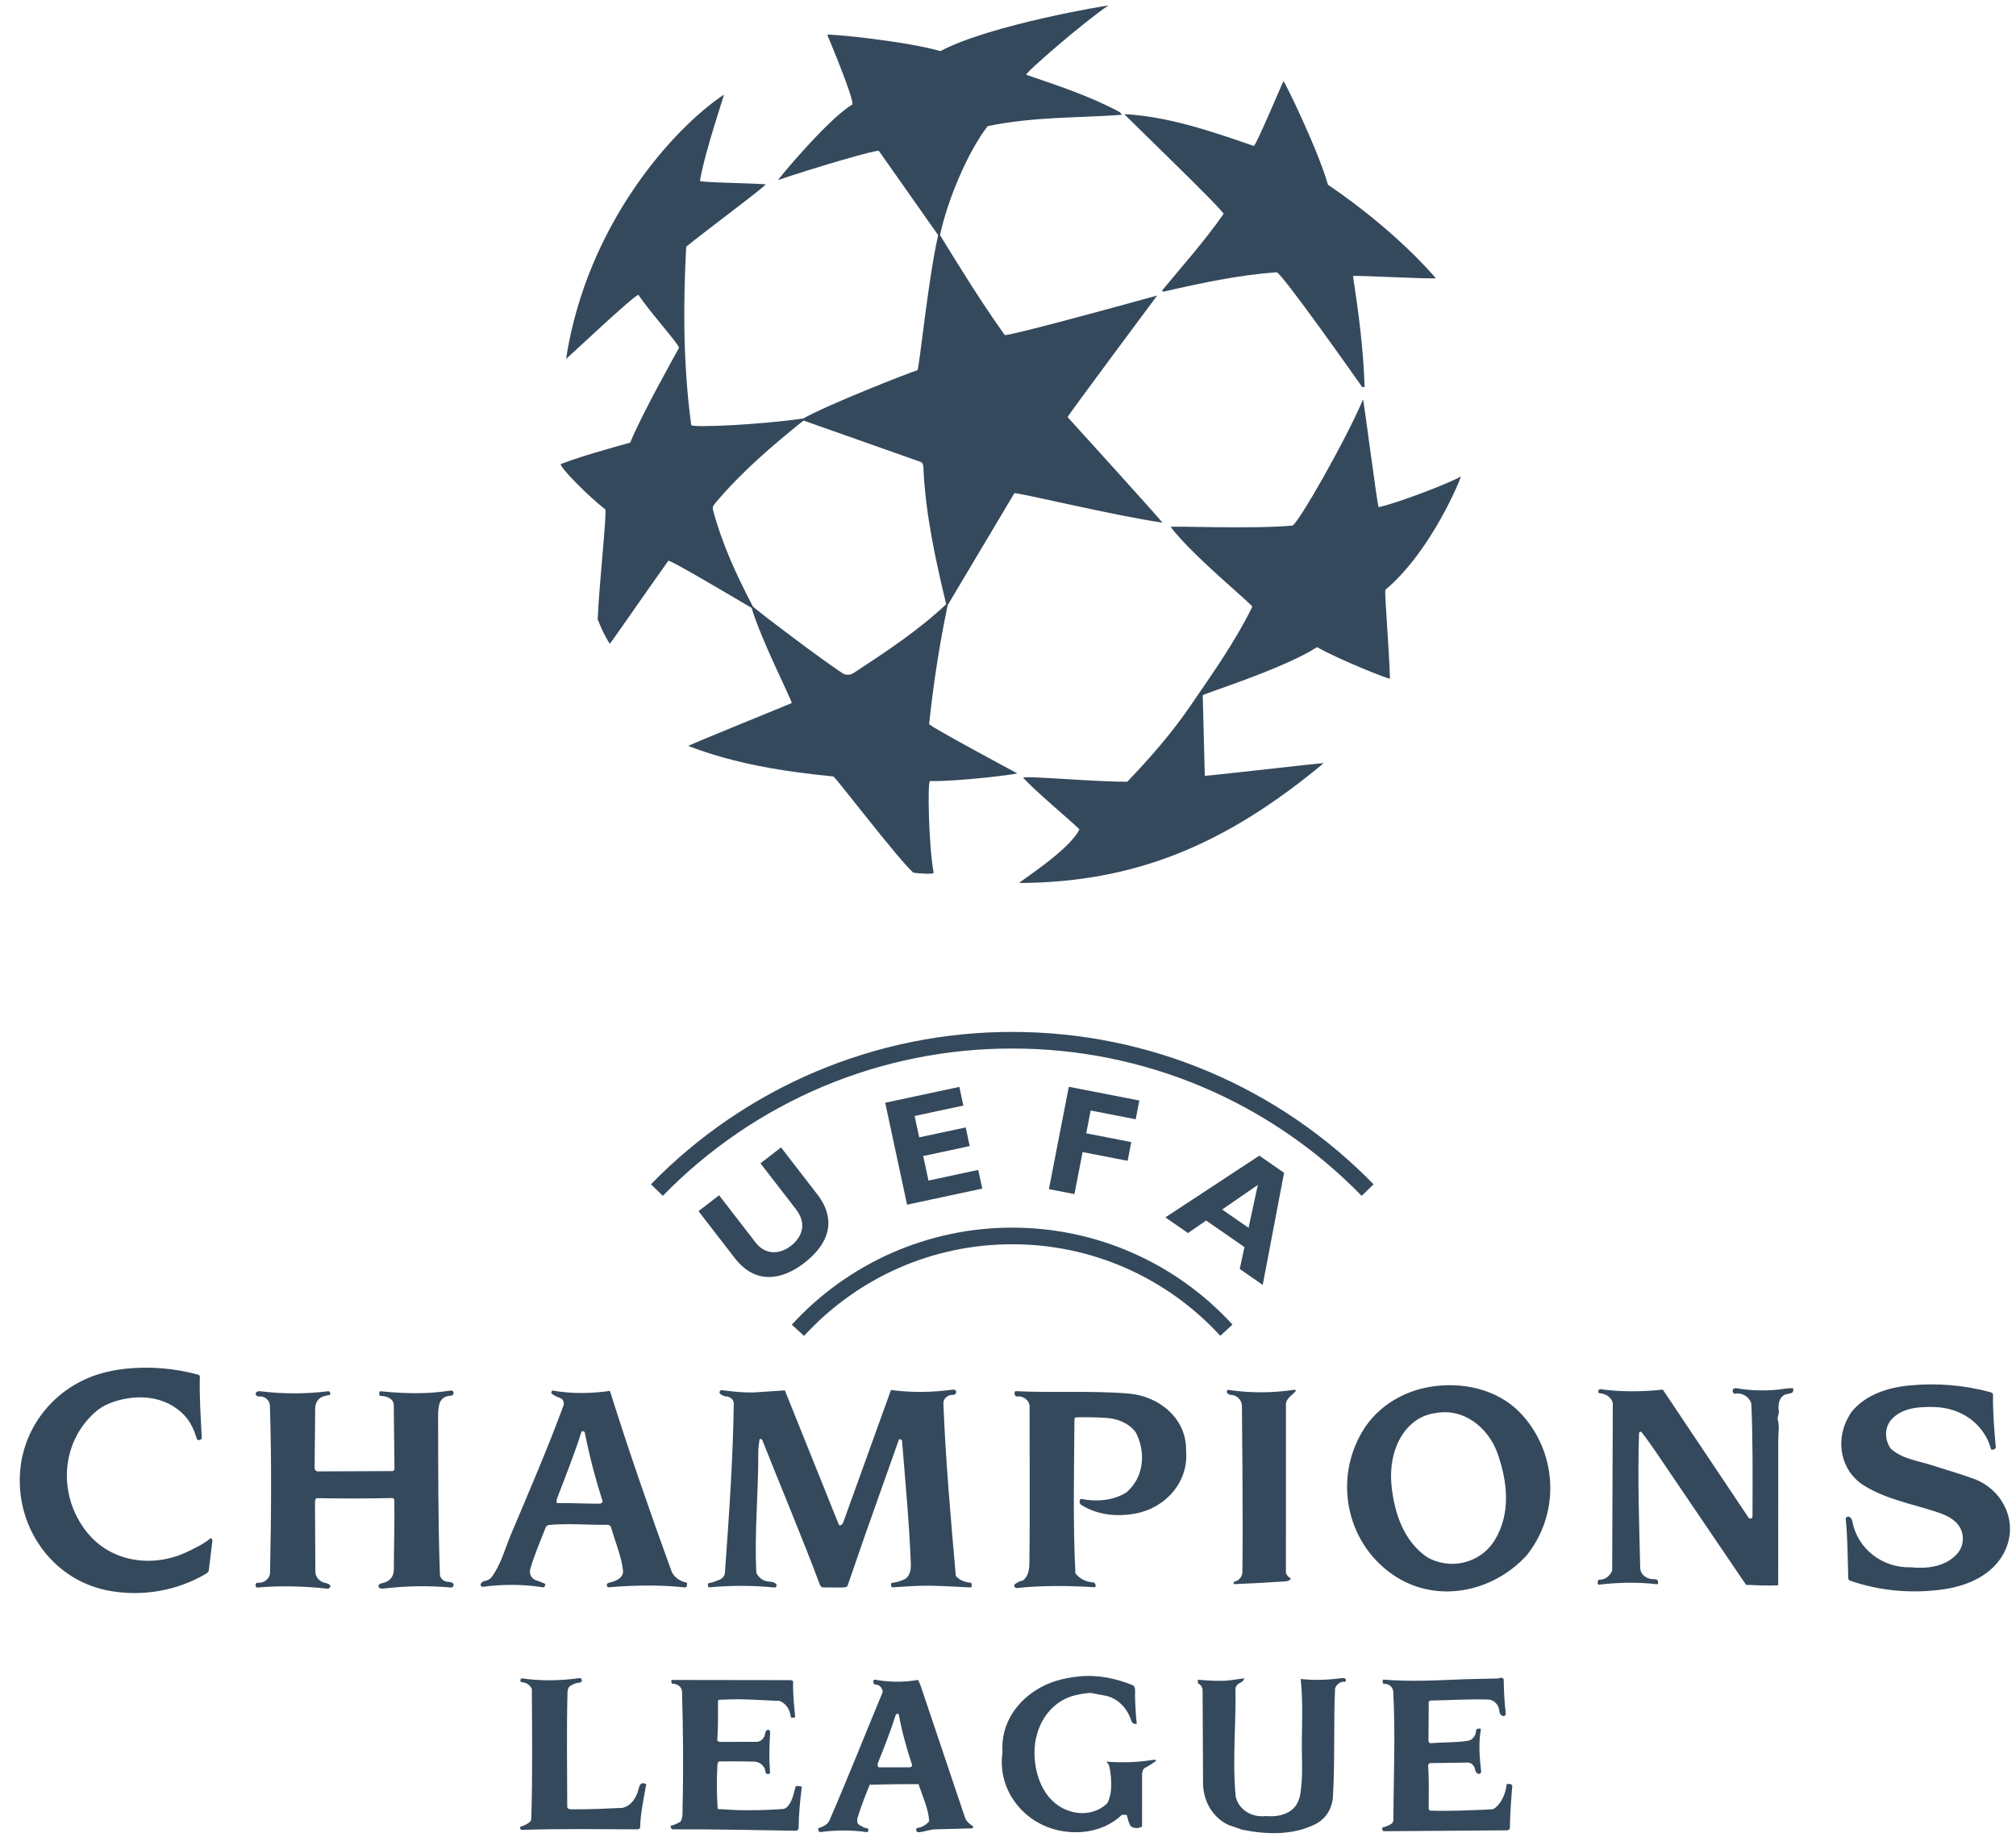
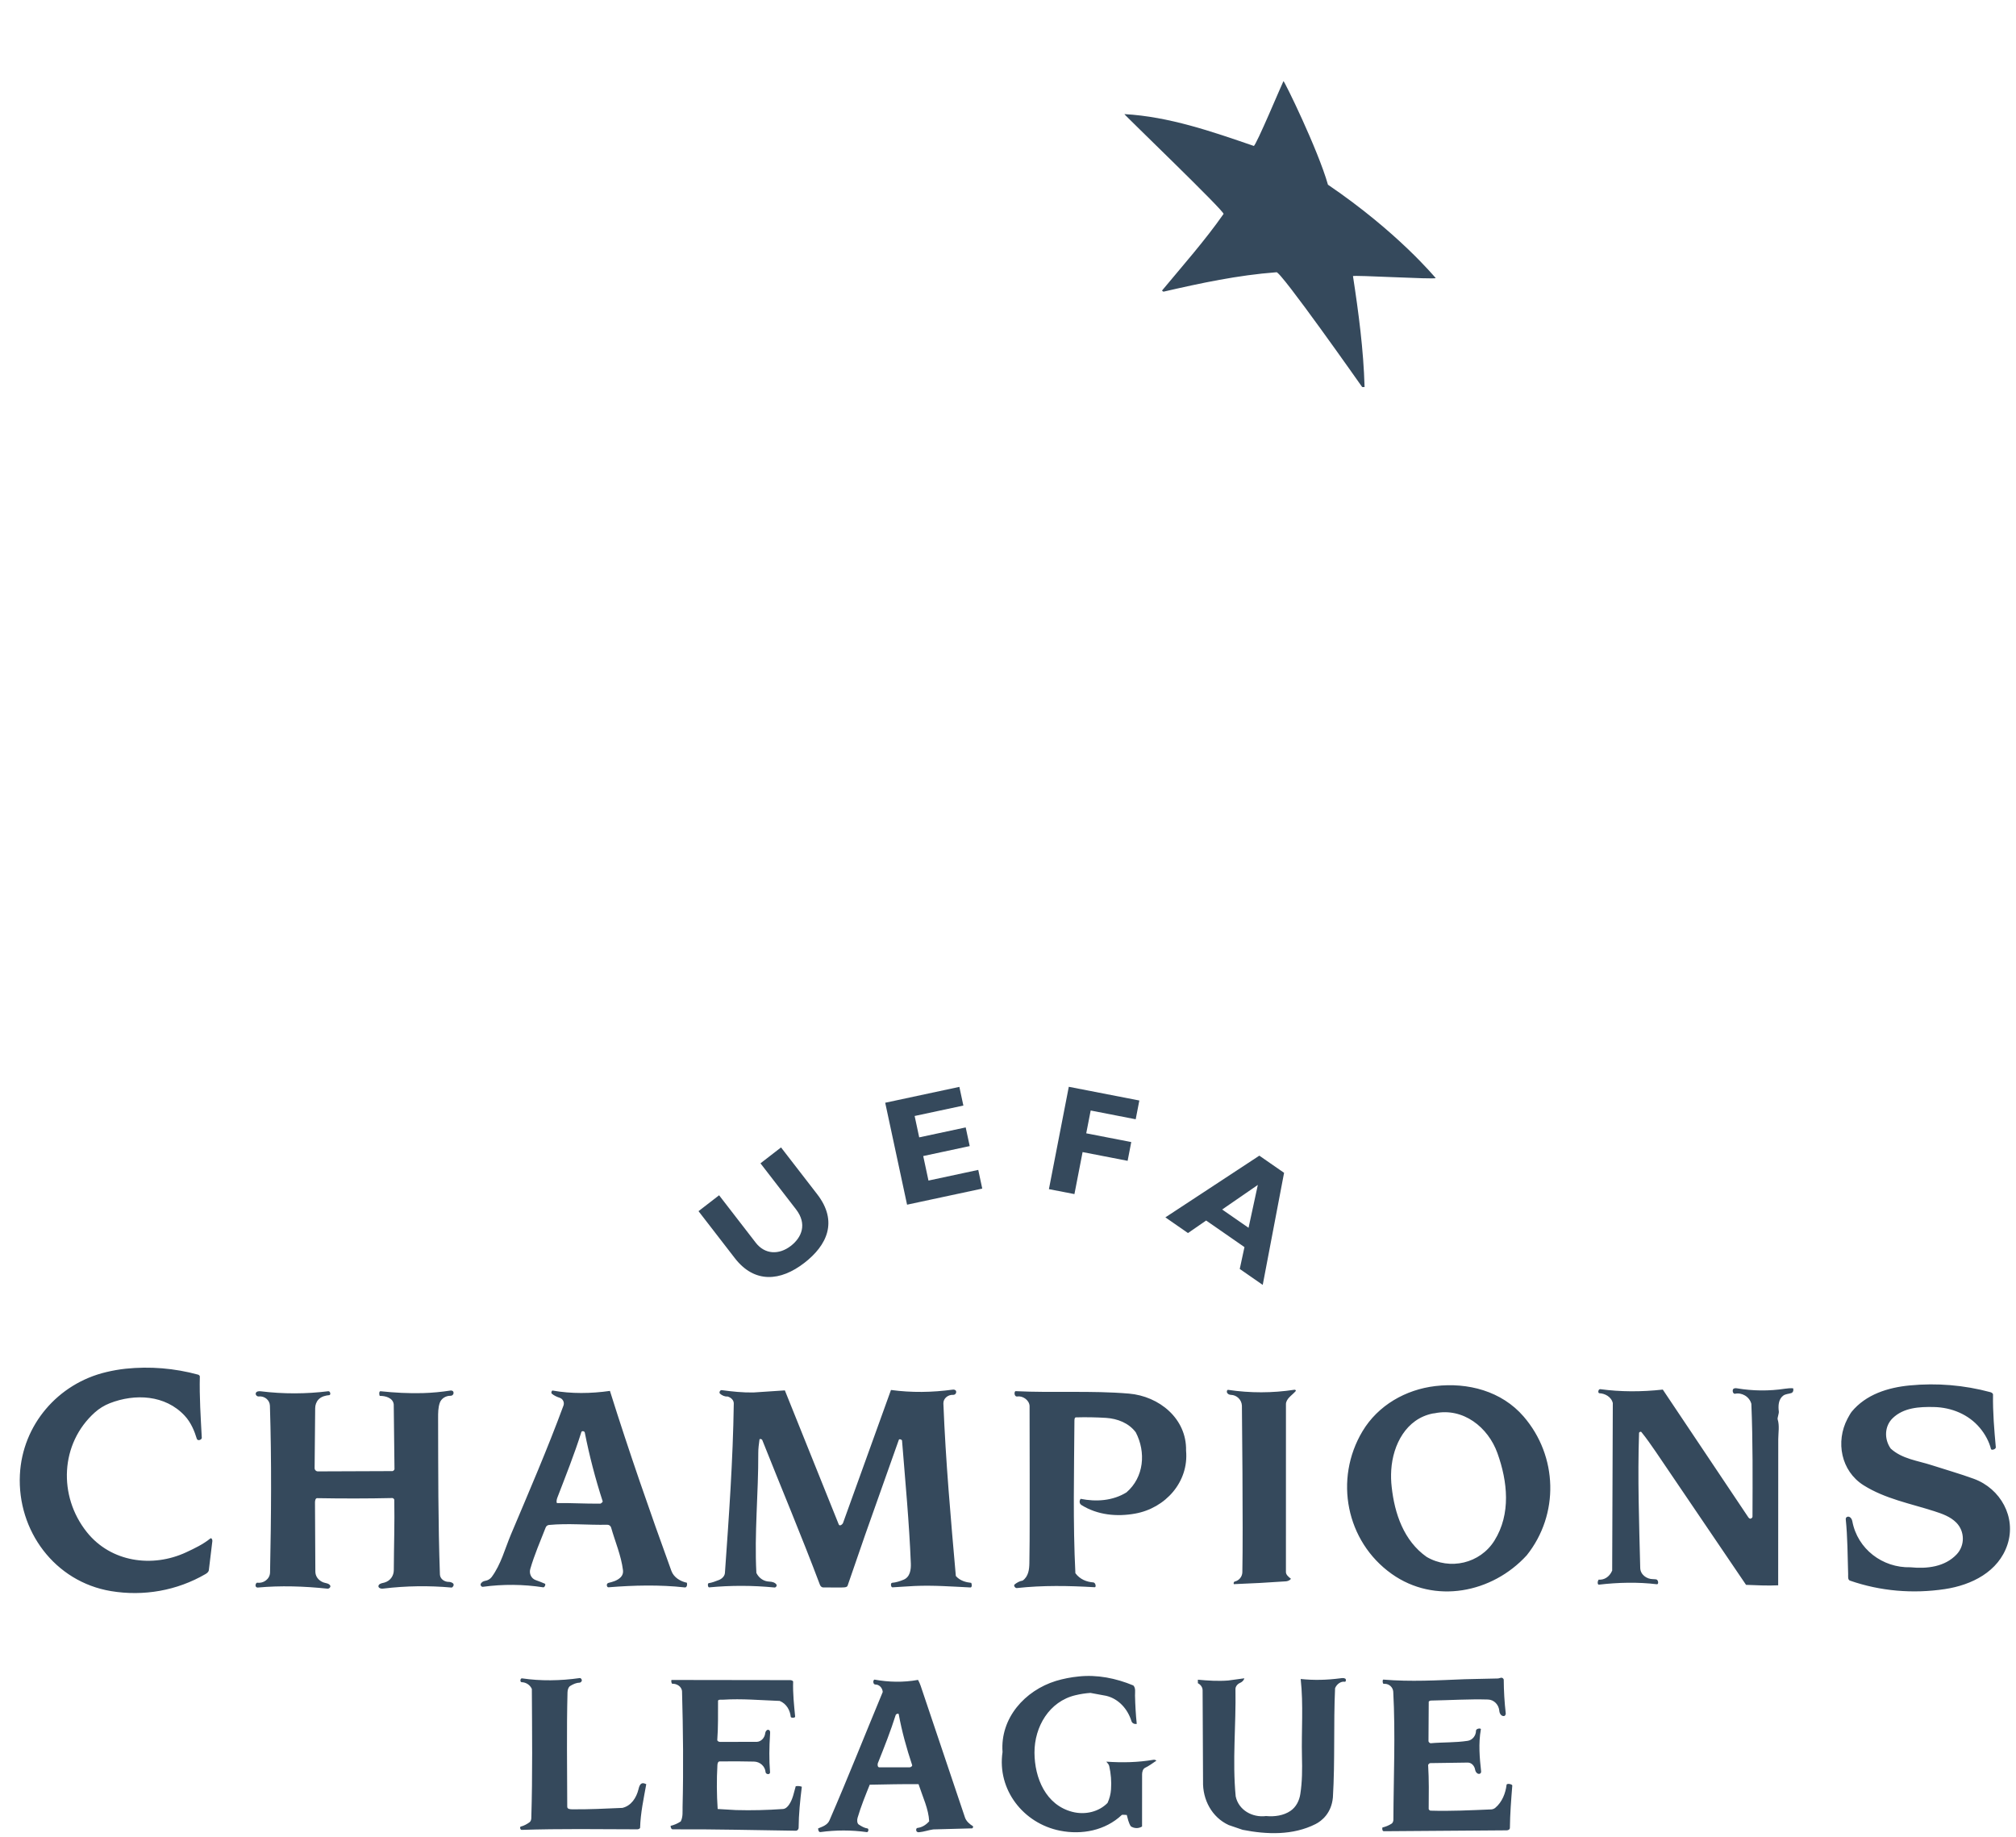
<svg xmlns="http://www.w3.org/2000/svg" width="100%" height="100%" viewBox="0 0 371 338" xml:space="preserve" style="fill-rule:evenodd;clip-rule:evenodd;stroke-linejoin:round;stroke-miterlimit:2;">
  <g>
-     <path d="M250.833,73.512c0.092,-0.223 2.668,19.847 2.88,19.808c3.021,-0.563 13.199,-4.463 15.127,-5.636c0.168,-0.1 -5.215,13.536 -13.88,20.848c-0.241,0.203 0.714,11.165 0.826,16.339c0.004,0.244 -9.107,-3.358 -13.41,-5.779c-6.259,4.04 -21.046,8.6 -21.038,8.866l0.378,14.796c0.004,0.155 22.081,-2.474 21.86,-2.292c-18.117,15.068 -34.749,21.918 -55.981,22.034c-0.434,0.002 9.241,-5.987 11.046,-9.885c-1.565,-1.546 -8.685,-7.523 -10.343,-9.508c0.217,-0.388 13.074,0.777 19.148,0.757c4.192,-4.365 8.184,-8.948 11.61,-13.95c4.056,-5.918 8.232,-11.793 11.401,-18.254c0.149,-0.309 -10.939,-9.309 -15.023,-14.681c-0.18,-0.235 15.076,0.431 22.384,-0.252c0.936,-0.09 9.875,-15.754 13.015,-23.211Zm-46.879,-72.486c-4.276,2.827 -15.546,12.582 -15.092,12.737c5.673,1.944 11.609,3.874 17.106,6.815c0.173,0.09 0.294,0.25 0.486,0.554c-8.297,0.591 -16.224,0.329 -24.691,2.077c-3.766,4.859 -7.49,13.906 -8.774,20.061c3.866,6.272 7.676,12.478 11.916,18.384c0.59,0.239 19.129,-4.794 28.048,-7.269c0,0 -16.583,22.254 -16.484,22.371c0,0 17.651,19.448 17.444,19.419c-8.994,-1.296 -27.077,-5.695 -27.248,-5.406l-12.261,20.586c-1.482,6.995 -2.621,14.401 -3.422,21.893c0.274,0.536 16.224,9.07 16.224,9.07c0.217,0.117 -10.752,1.533 -16.059,1.417c-0.48,-0.01 -0.269,11.676 0.673,16.899c0.045,0.255 -2.674,0.168 -3.771,-0.063c-3.138,-2.895 -14.328,-17.644 -14.7,-17.682c-9.064,-0.89 -18.13,-2.314 -26.67,-5.608c-0.225,-0.087 18.998,-7.843 19.015,-7.898c0.122,-0.35 -5.73,-11.846 -7.368,-17.5c-5.057,-2.999 -15.143,-8.95 -15.335,-8.686c-3.587,5.023 -10.722,15.343 -10.768,15.276c-1.025,-1.539 -1.664,-3.085 -2.231,-4.501c0.266,-6.521 1.754,-19.965 1.386,-20.246c-2.761,-2.093 -8.565,-7.866 -8.158,-8.34c4.213,-1.563 8.414,-2.712 12.76,-3.933c1.946,-4.889 8.391,-16.347 8.976,-17.453c-0.051,-0.705 -5.624,-6.882 -7.443,-9.716c-0.307,-0.482 -13.365,11.899 -13.344,11.762c3.859,-25.008 20.004,-42.622 29.041,-48.618c0.153,-0.102 -3.487,10.456 -4.403,15.844c-0.053,0.319 8.281,0.393 12.103,0.644c0.049,0.334 -11.852,9.166 -14.632,11.495c-0.46,8.763 -0.728,20.621 0.93,32.837c0.428,0.452 12.134,-0.026 20.595,-1.226c4.702,-2.637 19.129,-8.277 21.035,-8.903c0.312,-0.102 1.966,-16.854 3.812,-24.84c-0.724,-1.037 -10.91,-15.505 -10.91,-15.505c-0.235,-0.348 -12.766,3.368 -18.524,5.359c-0.258,0.09 9.092,-11.179 13.633,-13.906c0.412,-0.934 -4.61,-12.817 -4.61,-12.817c-0.07,-0.255 14.141,1.083 20.824,2.995c9.178,-4.876 31.098,-8.512 30.891,-8.379Zm-72.079,91.272c-0.362,0.425 -0.832,0.895 -0.674,1.492c1.633,6.175 4.29,12.003 7.375,17.86l2.488,1.98c4.581,3.473 9.143,6.981 13.906,10.215c0.63,0.432 1.465,0.437 2.101,0.014c5.898,-3.871 11.83,-7.749 17.051,-12.659c-1.979,-8.279 -3.843,-16.723 -4.201,-25.342c-0.014,-0.327 -0.188,-0.744 -0.407,-0.823l-21.645,-7.645c-5.769,4.621 -11.278,9.374 -15.994,14.908Z" style="fill:#35495c;" />
    <path d="M236.191,14.932c0.116,-0.163 6.351,12.582 8.191,19.058c12.882,8.759 19.601,16.956 19.834,17.185c-0.321,0.278 -15.268,-0.603 -15.229,-0.356c1.032,6.724 1.938,13.539 2.134,20.403c-0.088,-0 -0.429,0.023 -0.445,-0c0,-0 -15.123,-21.535 -15.783,-21.12c-7.157,0.542 -13.895,1.993 -20.796,3.577c0.049,-0.012 -0.126,-0.055 -0.253,-0.208c3.871,-4.663 7.872,-9.166 11.325,-14.099c0.286,-0.409 -18.425,-18.387 -18.249,-18.375c8.251,0.466 16.078,3.201 23.809,5.855c0.355,0.122 5.317,-11.721 5.462,-11.92Zm-103.384,240.888c1.932,0.264 3.884,0.462 5.832,0.432l5.797,-0.385l9.915,24.663c0.165,0.413 0.693,-0 0.793,-0.276l8.82,-24.464c3.794,0.517 7.584,0.451 11.327,-0.056c0.264,-0.04 0.576,0.015 0.656,0.285c0.013,0.048 0.02,0.097 0.02,0.146c0,0.288 -0.236,0.525 -0.524,0.525c-0.008,-0 -0.017,-0.001 -0.025,-0.001c-0.953,-0.061 -1.846,0.654 -1.809,1.597c0.417,10.592 1.357,21.157 2.291,31.737c0.759,0.883 1.875,1.163 2.84,1.265c0.177,0.432 0.091,0.857 -0.154,0.845c-3.391,-0.164 -6.831,-0.428 -10.266,-0.272c-1.365,0.061 -2.735,0.18 -4.08,0.249c-0.302,0.012 -0.413,-0.811 -0.053,-0.838c0.693,-0.053 1.429,-0.284 2.116,-0.574c1.175,-0.497 1.361,-1.838 1.316,-2.985c-0.3,-7.555 -1.02,-15.08 -1.621,-22.614c-0.014,-0.168 -0.511,-0.364 -0.59,-0.133l-6.172,17.414l-3.258,9.436c-0.123,0.36 -0.842,0.313 -1.315,0.321l-3.172,-0.004c-0.28,-0.008 -0.503,-0.233 -0.603,-0.493c-3.363,-8.947 -7.083,-17.749 -10.607,-26.629c-0.078,-0.199 -0.487,-0.284 -0.513,-0.104c-0.115,0.815 -0.229,1.661 -0.225,2.508c0.034,7.391 -0.74,14.767 -0.348,22.048c0.497,0.994 1.382,1.552 2.363,1.59c0.517,0.019 1.082,0.148 1.343,0.569c0.107,0.169 -0.098,0.543 -0.376,0.517c-3.998,-0.393 -8.024,-0.401 -12.022,-0.023c-0.245,0.023 -0.331,-0.738 -0.079,-0.776c0.627,-0.088 1.241,-0.344 1.854,-0.573c0.494,-0.184 1.081,-0.658 1.128,-1.308c0.728,-10.278 1.482,-20.712 1.629,-31.171c0.008,-0.589 -0.437,-1.086 -1.14,-1.299c-0.458,0.052 -1.018,-0.173 -1.39,-0.517c-0.242,-0.227 0.03,-0.691 0.302,-0.652Zm-49.904,0.076c0.2,-0.031 0.429,0.053 0.497,0.176c0.045,0.08 0.069,0.17 0.069,0.261c0,0.289 -0.237,0.527 -0.526,0.527c-0.008,-0 -0.015,-0 -0.022,-0.001c-0.879,-0.015 -1.717,0.49 -1.999,1.32c-0.302,0.898 -0.3,1.866 -0.298,2.817c0.022,9.579 -0.004,19.164 0.331,28.739c0.029,0.807 0.805,1.38 1.625,1.372c0.268,0 0.528,0.081 0.746,0.237c0.145,0.108 0.215,0.306 0.105,0.509c-0.048,0.088 -0.189,0.31 -0.334,0.298c-4.17,-0.377 -8.369,-0.316 -12.526,0.184c-0.197,0.023 -0.53,0.053 -0.781,-0.141c-0.143,-0.112 -0.215,-0.309 -0.082,-0.509c0.219,-0.329 0.742,-0.364 1.069,-0.462c1.075,-0.325 1.689,-1.247 1.693,-2.287c0.016,-4.312 0.169,-8.621 0.088,-12.938c-0.002,-0.12 -0.213,-0.321 -0.344,-0.321c-4.624,0.107 -9.262,0.1 -13.845,0.023c-0.327,-0.008 -0.407,0.486 -0.403,0.811l0.066,12.66c-0.008,0.891 0.531,1.657 1.472,2.03c0.363,0.141 1.02,0.153 1.259,0.574c0.149,0.264 -0.19,0.611 -0.495,0.581c-4.309,-0.454 -8.661,-0.589 -12.805,-0.209c-0.365,0.031 -0.482,-0.29 -0.433,-0.497c0.039,-0.157 0.143,-0.425 0.339,-0.394c1.098,0.165 2.302,-0.65 2.327,-1.897c0.21,-10.229 0.298,-20.46 -0.025,-30.685c-0.033,-1.039 -1.012,-1.809 -2.048,-1.689c-0.313,0.035 -0.632,-0.286 -0.558,-0.586c0.088,-0.352 0.538,-0.413 0.905,-0.368c4.181,0.521 8.412,0.497 12.433,-0.008c0.392,-0.049 0.527,0.695 0.182,0.723c-0.601,0.049 -1.445,0.221 -1.991,0.814c-0.388,0.421 -0.587,1.003 -0.593,1.576l-0.104,11.032c-0.003,0.328 0.263,0.6 0.591,0.605l13.738,-0.053c0.123,-0 0.37,-0.217 0.368,-0.36l-0.137,-11.899c-0.118,-1.224 -1.555,-1.606 -2.575,-1.58c-0.18,-0.448 -0.086,-0.883 0.153,-0.858c2.547,0.273 5.16,0.413 7.772,0.345c1.707,-0.047 3.408,-0.215 5.096,-0.472Zm245.59,-0.337c0.505,-0.076 1.018,-0.111 1.484,-0.08c0.129,0.356 0.004,0.762 -0.313,0.875c-0.474,0.169 -1.071,0.149 -1.521,0.494c-0.871,0.669 -0.926,1.881 -0.787,2.928c0.041,0.298 -0.29,1.179 -0.221,1.396c0.374,1.208 0.121,2.455 0.115,3.671l-0.015,26.895c-1.993,0.1 -3.984,-0.016 -5.913,-0.084l-16.609,-24.487c-0.867,-1.251 -1.721,-2.5 -2.653,-3.636c-0.119,-0.141 -0.424,0.008 -0.428,0.18c-0.28,8.276 0.015,16.561 0.217,24.84c0.031,1.2 1.167,2.061 2.379,2.053c0.119,0 0.477,0.02 0.589,0.049c0.378,0.108 0.462,0.934 0.088,0.887c-3.465,-0.421 -7.109,-0.337 -10.66,0.076c-0.252,0.032 -0.321,-0.542 -0.045,-0.926c0.991,0.096 1.985,-0.489 2.486,-1.66l0.116,-30.83c-0.29,-1.215 -1.533,-1.773 -2.451,-1.805c-0.364,-0.011 -0.241,-0.81 0.16,-0.753c3.683,0.505 7.587,0.509 11.49,0.076l15.726,23.485c0.112,0.164 0.294,0.329 0.474,0.26c0.137,-0.057 0.306,-0.213 0.306,-0.325c0.023,-6.944 0.08,-13.88 -0.21,-20.805c-0.368,-1.352 -1.785,-2.11 -2.985,-1.85c-0.349,0.073 -0.558,-0.477 -0.378,-0.826c0.092,-0.176 0.413,-0.225 0.693,-0.176c2.925,0.495 5.924,0.531 8.866,0.078Zm22.958,-0.605c4.98,-0.482 10.006,-0.063 14.836,1.24c0.209,0.056 0.489,0.225 0.485,0.44c-0.053,3.254 0.225,6.539 0.513,9.689c0.036,0.386 -0.818,0.626 -0.89,0.333c-0.333,-1.335 -1.067,-2.727 -2.05,-3.892c-2.091,-2.496 -5.235,-3.767 -8.458,-3.835c-2.672,-0.061 -5.567,0.103 -7.578,2.049c-1.517,1.469 -1.597,3.855 -0.368,5.594c2.095,1.918 4.971,2.222 7.567,3.065c2.58,0.838 5.195,1.572 7.746,2.508c4.902,1.801 7.831,7.048 6.175,12.091c-1.641,5.006 -6.611,7.463 -11.517,8.199c-5.866,0.883 -11.862,0.389 -17.471,-1.561c-0.421,-0.148 -0.321,-0.787 -0.329,-1.162c-0.1,-3.467 -0.107,-6.892 -0.44,-10.118c-0.041,-0.413 0.378,-0.562 0.634,-0.458c0.341,0.137 0.509,0.478 0.578,0.834c0.959,5.098 5.56,8.581 10.691,8.45c3.048,0.309 6.339,-0.069 8.52,-2.391c1.526,-1.635 1.496,-4.217 -0.069,-5.816c-1.1,-1.116 -2.604,-1.641 -4.064,-2.111c-4.405,-1.415 -9.043,-2.278 -13.015,-4.778c-4.148,-2.616 -5.18,-8.007 -2.96,-12.236c0.137,-0.26 0.57,-1.043 0.754,-1.269c2.643,-3.22 6.711,-4.481 10.71,-4.865Zm-328.346,-3.073c4.486,-0.468 9.02,-0.097 13.371,1.094c0.123,0.035 0.301,0.204 0.299,0.317c-0.092,3.775 0.163,7.538 0.359,11.296c0.019,0.364 -0.768,0.674 -0.92,0.173c-0.41,-1.347 -1.044,-2.964 -2.22,-4.229c-3.585,-3.859 -9.165,-4.111 -13.802,-2.298c-1.011,0.397 -1.944,0.978 -2.745,1.693c-6.368,5.72 -6.776,15.368 -1.468,22.02c4.43,5.556 12.081,6.612 18.302,3.706c1.547,-0.722 3.107,-1.468 4.417,-2.531c0.227,-0.18 0.411,0.241 0.384,0.462l-0.648,5.352c-0.042,0.329 -0.329,0.566 -0.621,0.734c-5.247,3.049 -11.382,4.129 -17.384,3.133c-10.349,-1.717 -17.271,-11.108 -16.768,-21.41c0.448,-9.177 7.018,-16.797 15.889,-18.892c1.17,-0.283 2.358,-0.49 3.555,-0.62Zm163.78,4.127c6.922,0.34 13.911,-0.137 20.875,0.45c5.552,0.474 10.642,4.593 10.51,10.495c0.529,5.774 -3.807,10.584 -9.363,11.586c-3.381,0.611 -6.932,0.272 -9.885,-1.572c-0.368,-0.229 -0.466,-0.719 -0.156,-1.143c2.848,0.569 5.892,0.381 8.432,-1.183c3.238,-2.788 3.621,-7.402 1.713,-11.061c-1.293,-1.721 -3.366,-2.508 -5.441,-2.651c-1.851,-0.116 -3.706,-0.148 -5.56,-0.096c-0.264,0.008 -0.284,0.361 -0.286,0.67c-0.06,9.327 -0.289,18.743 0.177,28.005c0.857,1.155 2.086,1.605 3.3,1.697c0.433,0.036 0.562,0.907 0.261,0.887c-4.769,-0.284 -9.572,-0.37 -14.331,0.153c-0.303,0.035 -0.665,-0.454 -0.407,-0.67c0.394,-0.321 0.914,-0.622 1.474,-0.706c1.083,-0.774 1.216,-2.074 1.235,-3.246c0.092,-5.368 0.04,-10.732 0.057,-16.106l-0.019,-12.806c-0.081,-1.108 -1.316,-1.885 -2.275,-1.721c-0.4,0.069 -0.556,-0.458 -0.466,-0.765c0.01,-0.035 0.08,-0.221 0.155,-0.217Zm77.276,-0.938c5.946,-0.695 12.175,0.91 16.228,5.605c6.305,7.306 6.579,18.009 0.577,25.538c-6.37,6.974 -16.965,9.035 -24.857,3.422c-8.404,-5.977 -10.642,-17.439 -5.372,-26.245c2.86,-4.779 7.952,-7.682 13.424,-8.32Zm-0.478,5.047c-4.906,0.975 -7.357,5.74 -7.654,10.386c-0.067,1.045 -0.041,2.095 0.08,3.136c0.535,4.914 2.234,9.914 6.431,12.87c4.293,2.508 9.838,1.219 12.477,-2.997c3.065,-4.906 2.431,-10.868 0.55,-16.103c-1.713,-4.772 -6.31,-8.42 -11.541,-7.333c-0.067,0.012 -0.274,0.025 -0.343,0.041Zm-17.081,48.741c0.321,-0.041 0.674,-0.116 0.964,0.057c0.191,0.115 0.148,0.614 -0.104,0.573c-0.681,-0.121 -1.465,0.421 -1.77,1.183c-0.305,6.672 0.004,13.363 -0.401,20.102c-0.261,2.86 -2.011,4.308 -3.189,4.902c-4.16,2.102 -8.951,1.938 -13.42,1.059l-2.559,-0.875c-3.093,-1.412 -4.83,-4.666 -4.73,-8.068l-0.08,-16.74c-0,-0.562 -0.39,-1.063 -0.871,-1.296l-0,-0.646c1.854,0.172 3.723,0.289 5.579,0.148l2.968,-0.405c-0.116,0.45 -0.462,0.703 -0.814,0.858c-0.451,0.195 -0.827,0.661 -0.815,1.131c0.122,6.58 -0.593,13.166 0.041,19.738c0.543,2.558 3.101,3.943 5.588,3.621c1.589,0.149 3.22,-0.088 4.477,-0.937c1.059,-0.711 1.64,-1.897 1.828,-3.113c0.357,-2.275 0.361,-4.585 0.302,-6.883c-0.116,-4.754 0.293,-9.509 -0.233,-14.286c2.396,0.251 4.831,0.194 7.239,-0.123Zm29.049,0.025c0.249,-0.007 0.521,-0.18 0.746,-0.129c0.152,0.035 0.333,0.225 0.333,0.353c0.012,2.071 0.135,4.14 0.37,6.198c0.027,0.213 -0.141,0.47 -0.298,0.493c-0.509,0.061 -0.842,-0.444 -0.883,-0.944c-0.092,-1.127 -0.955,-2.065 -2.087,-2.098c-3.445,-0.104 -6.887,0.125 -10.568,0.192c0.036,-0 -0.336,0.096 -0.336,0.217l-0.045,7.253c-0,0.176 0.272,0.394 0.401,0.382c2.259,-0.204 4.562,-0.092 6.817,-0.444c0.887,-0.137 1.525,-0.964 1.525,-1.862c0.004,-0.425 0.943,-0.521 0.895,-0.253c-0.466,2.608 -0.226,5.304 0.045,7.712c0.048,0.409 -0.298,0.534 -0.502,0.477c-0.36,-0.099 -0.546,-0.44 -0.608,-0.794c-0.116,-0.666 -0.631,-1.248 -1.304,-1.277l-6.993,0.1c-0.057,-0 -0.349,0.213 -0.341,0.382c0.165,2.672 0.125,5.372 0.1,8.052c-0,0.125 0.221,0.313 0.329,0.313c3.739,0.115 7.461,-0.076 11.208,-0.229c0.257,-0.023 0.503,-0.12 0.706,-0.28c1.304,-1.083 1.909,-2.749 2.087,-4.233c0.045,-0.36 1.075,-0.119 1.056,0.116c-0.218,2.692 -0.413,5.239 -0.441,7.79c-0.004,0.309 -0.301,0.454 -0.605,0.458l-22.582,0.164c-0.28,0.004 -0.352,-0.389 -0.272,-0.689c0.599,-0.135 1.171,-0.373 1.689,-0.703c0.249,-0.16 0.329,-0.52 0.329,-0.718c0.032,-7.884 0.394,-15.734 -0.027,-23.577c-0.066,-0.808 -0.75,-1.439 -1.561,-1.439c-0.059,0 -0.117,0.003 -0.176,0.01c-0.236,0.035 -0.283,-0.807 -0.076,-0.787c4.959,0.421 9.977,0.133 14.977,-0.069l6.092,-0.137Zm-152.067,0.273l21.86,0.031c0.211,-0 0.523,0.133 0.517,0.29c-0.071,2.153 0.164,4.297 0.37,6.431c0.023,0.229 -0.785,0.309 -0.817,0.008c-0.115,-1.148 -0.753,-2.387 -2.026,-2.902c-3.436,-0.121 -6.934,-0.45 -10.45,-0.225c-0.255,0.02 -0.897,-0.088 -0.899,0.225c-0.012,2.347 0.043,4.822 -0.139,7.173c-0.015,0.229 0.306,0.36 0.468,0.364l6.803,-0.004c0.83,-0.041 1.465,-0.769 1.549,-1.589c0.033,-0.349 0.315,-0.674 0.55,-0.635c0.436,0.065 0.358,0.535 0.34,0.827c-0.148,2.343 -0.191,4.673 0,6.993c0.014,0.188 -0.152,0.348 -0.344,0.344c-0.219,-0.004 -0.456,-0.141 -0.474,-0.348c-0.088,-1.101 -1.022,-1.935 -2.126,-1.962c-2.116,-0.052 -4.233,-0.061 -6.349,-0.027c-0.291,0.007 -0.38,0.393 -0.395,0.681c-0.147,2.689 -0.131,5.384 0.049,8.072l3.355,0.195c2.89,0.081 5.779,0.008 8.663,-0.195c0.472,-0.036 0.84,-0.398 1.108,-0.784c0.719,-1.031 0.905,-2.29 1.239,-3.406c0.445,-0.068 0.744,-0.039 1.122,0.092c-0.313,2.52 -0.572,5.039 -0.589,7.567c-0.002,0.28 -0.237,0.53 -0.513,0.528c-7.567,-0.1 -15.131,-0.305 -22.647,-0.256c-0.256,-0 -0.395,-0.294 -0.399,-0.642c0.656,-0.153 1.296,-0.433 1.864,-0.811c0.438,-0.853 0.317,-1.781 0.338,-2.664c0.176,-7.074 0.096,-14.153 -0.098,-21.222c-0.027,-0.971 -1.022,-1.509 -1.838,-1.453c-0.233,-0.399 -0.121,-0.696 -0.092,-0.696Zm74.918,-0.643c3.429,-0.364 6.855,0.321 10.064,1.653c0.462,0.493 0.302,1.212 0.309,1.85c0.04,1.754 0.138,3.502 0.318,5.223c-0.433,0.08 -0.846,-0.119 -0.967,-0.493c-0.69,-2.218 -2.336,-4.119 -4.658,-4.673l-2.901,-0.535c-0.928,0.064 -1.849,0.206 -2.753,0.425c-4.822,1.139 -7.551,5.789 -7.541,10.564c0.016,4.669 2.083,9.655 6.985,10.904c2.363,0.605 4.879,-0.019 6.459,-1.644c0.363,-0.782 0.581,-1.623 0.642,-2.483c0.101,-1.443 -0.009,-2.894 -0.329,-4.305c-0.065,-0.28 -0.276,-0.517 -0.538,-0.81c2.967,0.205 5.841,0.141 8.668,-0.345c0.165,-0.027 0.341,-0.004 0.554,0.157c-0.753,0.525 -1.444,1.014 -2.087,1.319c-0.417,0.2 -0.55,0.795 -0.55,1.2l-0.007,9.605c-0.639,0.398 -1.457,0.38 -2.078,-0.045c-0.413,-0.67 -0.55,-1.396 -0.734,-2.079c-0.233,-0 -0.822,-0.088 -0.918,-0c-3.04,2.86 -7.333,3.69 -11.372,2.891c-6.76,-1.343 -11.598,-7.562 -10.574,-14.473c-0.448,-6.243 4.098,-11.314 9.822,-13.085c1.365,-0.409 2.767,-0.683 4.186,-0.821Zm27.523,-52.744c4.038,0.605 8.143,0.599 12.179,-0.02c0.18,-0.027 0.352,0.122 0.217,0.276c-0.36,0.41 -0.802,0.742 -1.188,1.151c-0.268,0.284 -0.582,0.754 -0.582,1.193l-0.004,30.945c0.004,0.466 0.47,0.879 0.923,1.22c-0.257,0.37 -0.727,0.454 -0.907,0.47c-3.2,0.227 -6.403,0.401 -9.608,0.52c-0.061,-0.168 -0.036,-0.436 0.203,-0.489c0.777,-0.192 1.337,-0.878 1.369,-1.678c0.164,-8.132 -0.081,-30.689 -0.081,-30.689c-0.053,-1.079 -0.938,-1.946 -2.018,-1.977c-0.297,-0.008 -0.581,-0.141 -0.718,-0.405c-0.085,-0.161 -0.02,-0.55 0.215,-0.517Zm-129.941,53.093c3.405,0.505 7.06,0.454 10.611,-0.057c0.215,-0.031 0.433,0.298 0.37,0.501c-0.045,0.149 -0.221,0.341 -0.368,0.341c-0.619,0.012 -1.226,0.272 -1.786,0.63c-0.319,0.206 -0.462,0.723 -0.473,1.155c-0.18,7.07 -0.059,14.145 -0.049,21.042c-0,0.454 0.501,0.477 0.939,0.485c2.986,0.032 6.103,-0.125 9.213,-0.26c1.629,-0.386 2.569,-1.87 2.951,-3.395c0.105,-0.417 0.211,-0.883 0.556,-1.078c0.237,-0.134 0.52,-0.061 0.883,0.111c-0.472,2.643 -1.056,5.288 -1.132,8.007c-0.004,0.153 -0.298,0.302 -0.511,0.298c-7.099,-0.024 -14.205,-0.126 -21.298,0.104c-0.243,0.007 -0.399,-0.566 -0.129,-0.619c0.54,-0.12 1.124,-0.448 1.584,-0.779c0.244,-0.176 0.323,-0.521 0.329,-0.719c0.244,-8.022 0.143,-16.014 0.101,-23.817c-0.331,-0.739 -1.06,-1.224 -1.869,-1.243c-0.355,-0.008 -0.288,-0.762 0.078,-0.707Zm5.632,-52.962c3.426,0.605 7.04,0.566 10.529,0.061c3.532,11.249 7.351,22.212 11.308,33.116c0.446,1.232 1.679,1.942 2.852,2.187c0.108,0.482 -0.049,0.899 -0.378,0.863c-4.604,-0.512 -9.356,-0.405 -14.058,-0.023c-0.303,0.023 -0.486,-0.689 0.027,-0.818c0.637,-0.157 1.569,-0.368 2.234,-1.036c0.333,-0.333 0.48,-0.803 0.421,-1.269c-0.339,-2.731 -1.449,-5.262 -2.193,-7.887c-0.097,-0.305 -0.386,-0.51 -0.706,-0.501c-3.579,0.076 -7.158,-0.302 -10.734,0.039c-0.278,0.033 -0.513,0.222 -0.605,0.485c-0.989,2.524 -2.074,5.014 -2.829,7.622c-0.243,0.834 0.178,1.748 0.996,2.038c0.593,0.205 1.179,0.444 1.696,0.665c0.205,0.092 -0.045,0.703 -0.304,0.666c-3.675,-0.565 -7.412,-0.597 -11.096,-0.096c-0.302,0.041 -0.486,-0.317 -0.433,-0.466c0.139,-0.394 0.501,-0.57 0.858,-0.634c0.464,-0.074 0.884,-0.32 1.174,-0.689c1.733,-2.348 2.44,-5.2 3.557,-7.851c3.321,-7.87 6.715,-15.71 9.668,-23.725c0.039,-0.116 0.06,-0.238 0.06,-0.361c-0,-0.477 -0.308,-0.904 -0.761,-1.055c-0.55,-0.18 -1.073,-0.428 -1.455,-0.761c-0.17,-0.149 -0.031,-0.605 0.172,-0.57Zm0.832,19.761c-0.131,0.341 -0.199,0.948 -0.009,0.944c2.648,-0.039 5.254,0.141 7.96,0.1c0.064,-0.004 0.456,-0.284 0.413,-0.421c-1.349,-4.153 -2.449,-8.382 -3.295,-12.665c-0.049,-0.256 -0.544,-0.36 -0.632,-0.076c-1.279,4.068 -2.888,8.083 -4.437,12.118Zm58.387,33.43c2.571,0.47 5.284,0.546 8.009,0.053c0.368,0.654 0.599,1.407 0.842,2.153l7.815,23.221c0.245,0.654 0.826,1.163 1.427,1.536c0.173,0.116 -0.078,0.41 -0.102,0.41l-7.184,0.195c-0.868,0.116 -1.717,0.445 -2.631,0.521c-0.183,0.016 -0.402,-0.053 -0.472,-0.233c-0.094,-0.241 -0.024,-0.528 0.195,-0.558c0.78,-0.096 1.5,-0.485 2.162,-1.219c-0.11,-2.275 -1.177,-4.446 -1.96,-6.841c-2.931,-0.019 -5.904,0.041 -8.982,0.104c-0.793,1.977 -1.621,3.996 -2.234,6.087c-0.129,0.444 -0.097,1.039 0.224,1.247c0.53,0.348 1.061,0.646 1.587,0.71c0.29,0.032 0.2,0.727 -0.109,0.682c-2.832,-0.397 -5.705,-0.399 -8.538,-0.008c-0.268,0.039 -0.423,-0.294 -0.427,-0.674c0.781,-0.317 1.709,-0.609 2.083,-1.468c3.407,-7.843 6.547,-15.795 9.81,-23.641c-0.058,-0.795 -0.673,-1.384 -1.36,-1.373c-0.29,0.004 -0.435,-0.368 -0.358,-0.661c-0,-0.01 0.107,-0.263 0.203,-0.243Zm0.617,15.37c-0.078,0.2 -0.09,0.765 0.26,0.773l5.574,0.004c0.211,-0.004 0.54,-0.221 0.474,-0.417c-1.022,-3.066 -1.903,-6.243 -2.465,-9.344c-0.043,-0.233 -0.501,-0.069 -0.566,0.137c-0.934,2.96 -2.075,5.846 -3.277,8.847Z" style="fill:#35495c;" />
-     <path d="M250.588,220.068c-8.372,-8.595 -18.38,-15.429 -29.434,-20.098c-11.038,-4.645 -22.897,-7.03 -34.872,-7.012c-11.974,-0.019 -23.831,2.364 -34.867,7.008c-11.054,4.668 -21.063,11.501 -29.436,20.094l-2.187,-2.126c8.66,-8.884 19.01,-15.947 30.44,-20.773c11.41,-4.806 23.669,-7.275 36.05,-7.261c12.776,-0 24.958,2.584 36.055,7.265c11.431,4.825 21.781,11.89 30.44,20.777l-2.189,2.126Zm-26.023,25.752c-4.873,-5.317 -10.796,-9.564 -17.395,-12.473c-6.585,-2.892 -13.702,-4.38 -20.894,-4.369c-7.444,-0 -14.515,1.564 -20.909,4.377c-6.602,2.912 -12.527,7.165 -17.398,12.488l-2.257,-2.069c5.16,-5.634 11.435,-10.134 18.426,-13.215c6.976,-3.07 14.516,-4.651 22.138,-4.641c7.864,-0 15.35,1.656 22.122,4.634c6.985,3.077 13.255,7.573 18.41,13.202l-2.243,2.066Z" style="fill:#35495c;fill-rule:nonzero;" />
    <path d="M143.731,211.155l6.656,8.614c3.886,5.031 1.801,9.414 -2.363,12.633c-4.407,3.406 -9.174,3.815 -12.803,-0.879l-6.674,-8.638l3.786,-2.925l6.742,8.726c1.686,2.183 4.282,2.275 6.463,0.589c2.004,-1.548 3.044,-4.023 0.945,-6.736l-6.534,-8.458l3.782,-2.926Zm37.03,7.576l-13.835,2.962l-4.023,-18.759l13.647,-2.921l0.736,3.438l-8.968,1.919l0.841,3.935l8.556,-1.831l0.738,3.436l-8.555,1.832l0.965,4.513l9.162,-1.962l0.736,3.438Zm28.24,-12.756l-8.285,-1.614l-0.819,4.198l8.285,1.609l-0.667,3.453l-8.287,-1.609l-1.502,7.731l-4.696,-0.91l3.659,-18.835l12.981,2.523l-0.669,3.454Zm20.767,19.97l-4.855,-3.365l6.562,-4.524l-1.707,7.889Zm6.539,-10.117l-4.554,-3.158l-17.29,11.357l4.16,2.887l3.342,-2.306l7.051,4.89l-0.867,4.02l4.229,2.936l3.929,-20.626Z" style="fill:#35495c;" />
  </g>
</svg>